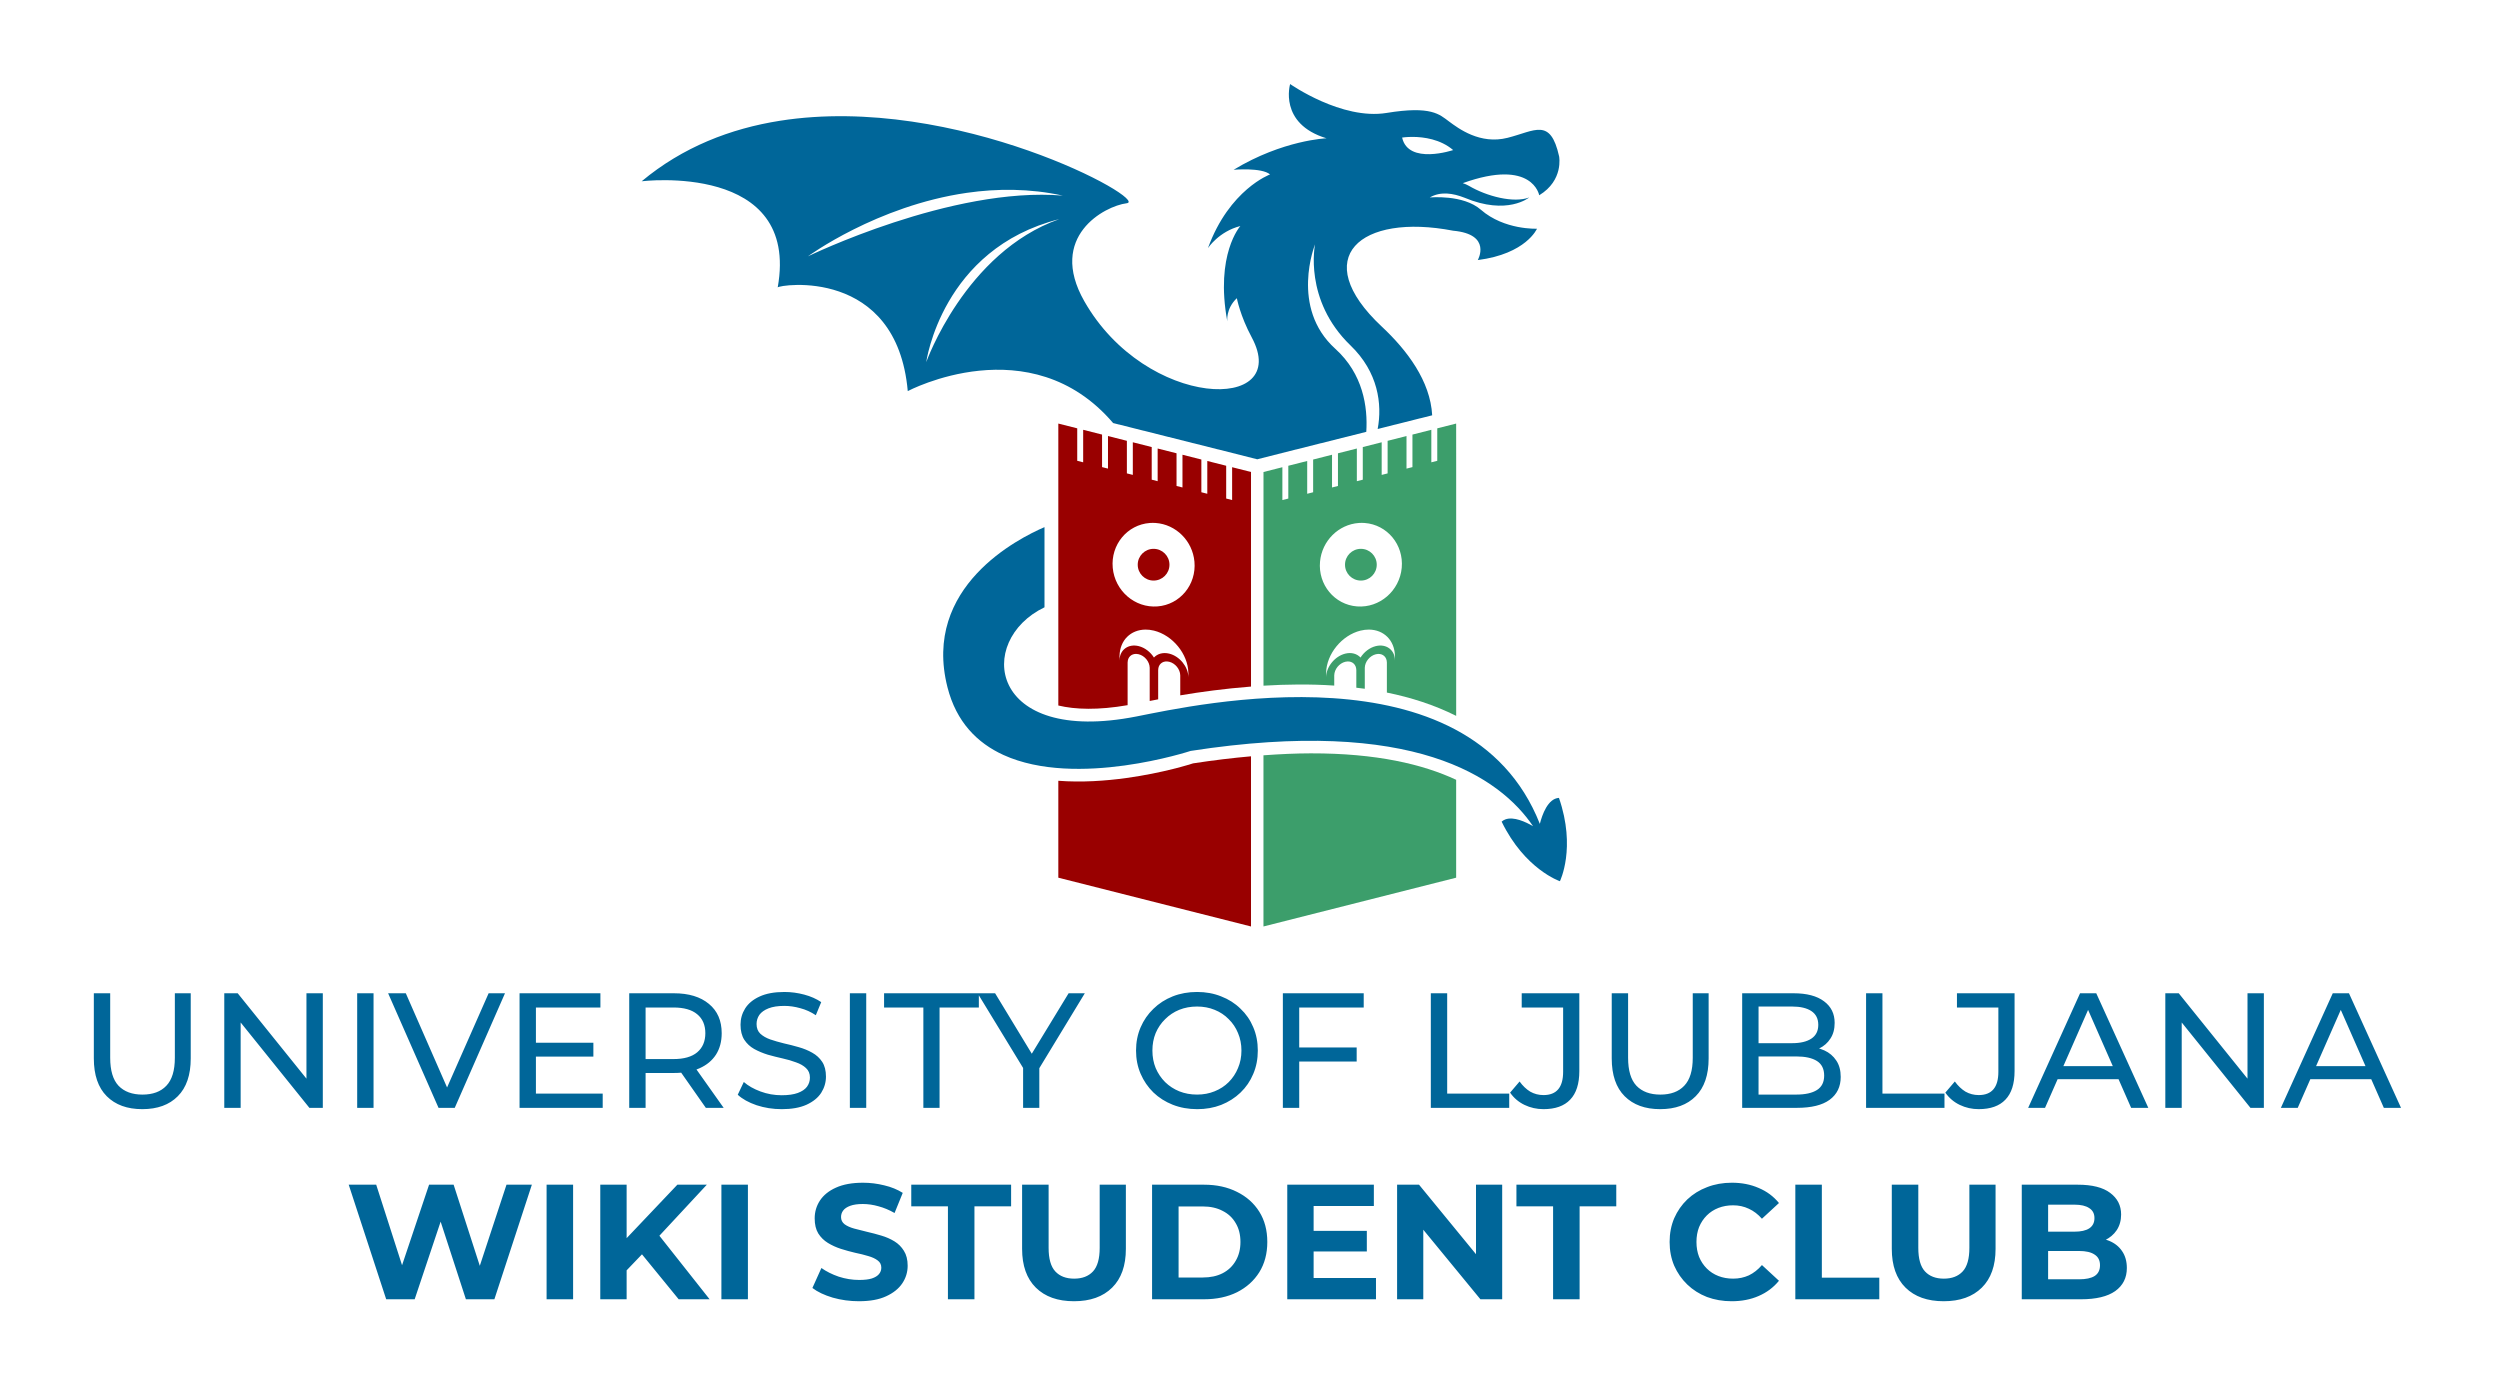
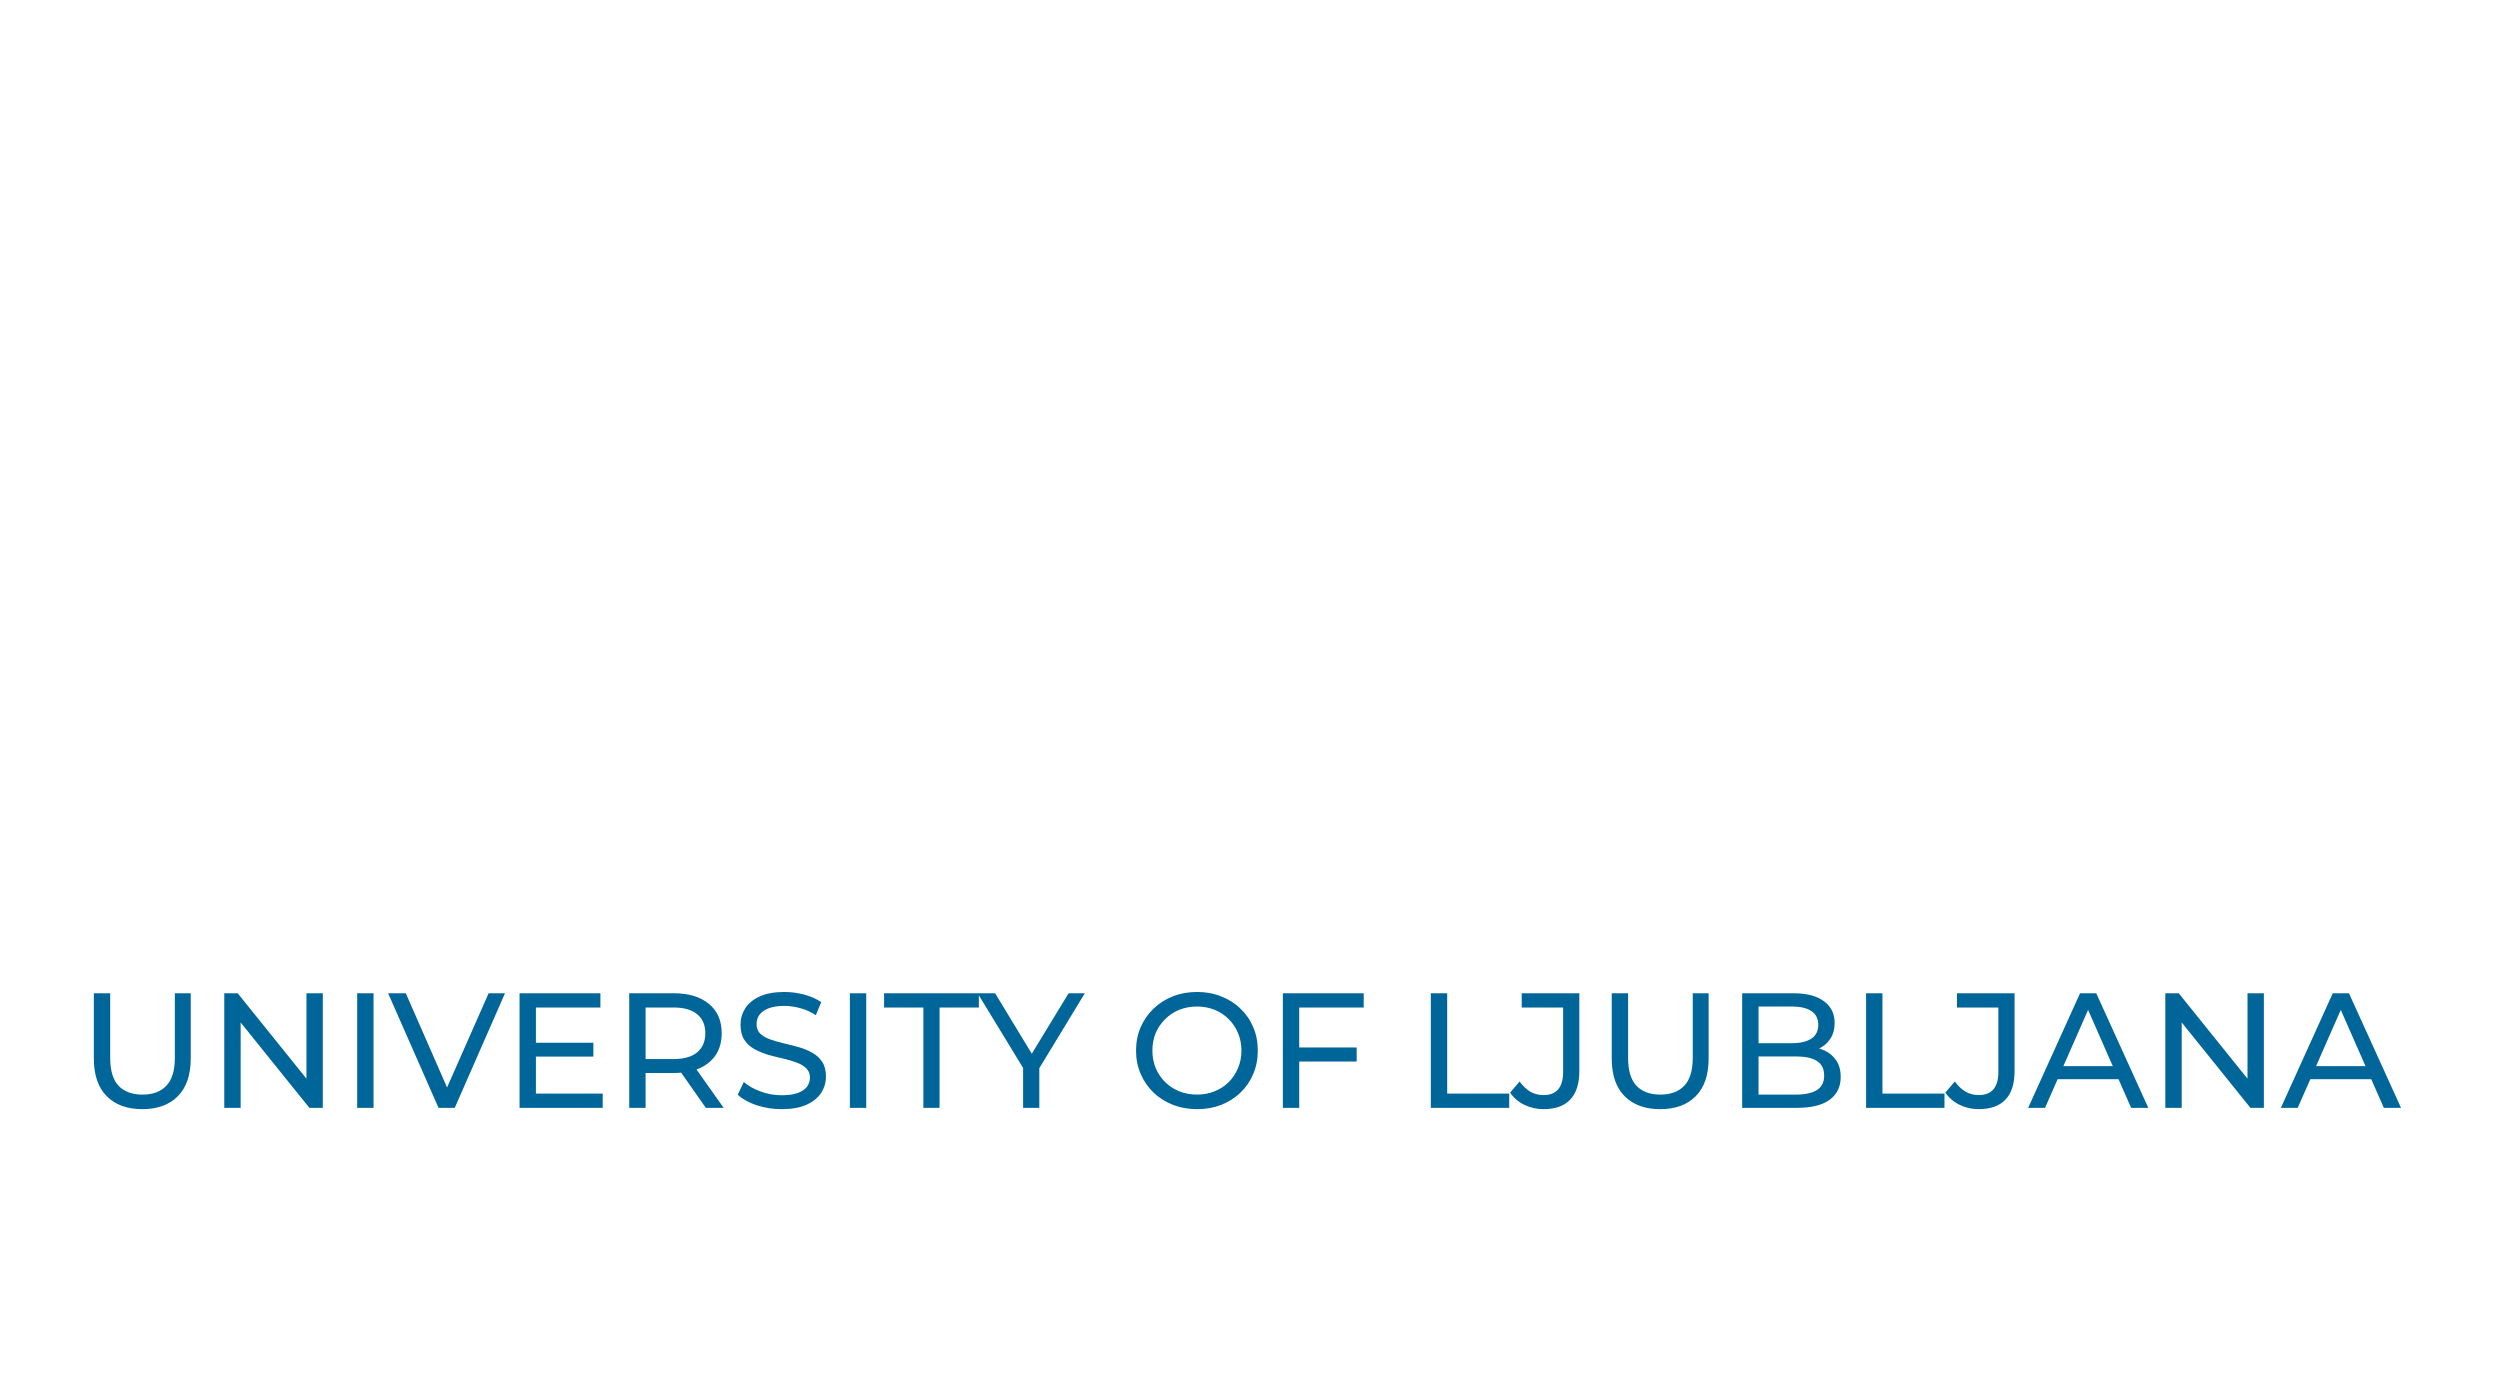
<svg xmlns="http://www.w3.org/2000/svg" xmlns:ns1="http://www.inkscape.org/namespaces/inkscape" xmlns:ns2="http://sodipodi.sourceforge.net/DTD/sodipodi-0.dtd" width="503.744mm" height="280.109mm" viewBox="0 0 503.744 280.109" version="1.1" id="svg1" xml:space="preserve" ns1:version="1.3 (0e150ed6c4, 2023-07-21)" ns2:docname="disegno-17.svg" ns1:export-filename="bozza Lubiana.png" ns1:export-xdpi="96" ns1:export-ydpi="96">
  <ns2:namedview id="namedview1" pagecolor="#ffffff" bordercolor="#000000" borderopacity="0.25" ns1:showpageshadow="2" ns1:pageopacity="0.0" ns1:pagecheckerboard="0" ns1:deskcolor="#d1d1d1" ns1:document-units="mm" ns1:zoom="0.33363701" ns1:cx="1129.9706" ns1:cy="430.10816" ns1:window-width="1920" ns1:window-height="1009" ns1:window-x="-8" ns1:window-y="-8" ns1:window-maximized="1" ns1:current-layer="g10" />
  <defs id="defs1" />
  <g ns1:label="Livello 1" ns1:groupmode="layer" id="layer1" transform="translate(301.033,131.428)">
-     <path id="path8" style="fill:#006699;fill-opacity:1;stroke-width:5.1;stroke-miterlimit:6;paint-order:markers stroke fill" d="m -41.075,-114.491 c 0,0 -2.381,7.99 7.327,10.928 0,0 -8.777,0.324 -18.712,6.345 0,0 5.65,-0.501 7.337,0.938 0,0 -8.201,3.008 -12.512,14.845 0,0 2.179,-3.341 6.53,-4.45 0,0 -5.124,5.696 -2.628,19.215 0,0 -0.351,-2.524 1.922,-4.675 0,0 0.645,3.518 3.003,7.906 8.195,15.251 -21.303,14.595 -33.757,-7.324 -7.389,-13.005 4.109,-19.149 8.544,-19.707 4.875,-0.531 -34.396,-22.224 -69.866,-16.622 -9.932,1.569 -19.565,5.278 -27.849,12.19 0,0 31.943,-3.926 27.41,21.388 0.31,-0.56 23.974,-4.182 26.206,20.893 0,0 24.69,-13.114 41.385,6.441 l 1.173,0.297 v -0.01 l 5.002,1.266 v -0.012 l 5.004,1.268 v -0.01 l 5.002,1.268 v -0.011 l 5.004,1.267 v -0.011 l 7.848,1.988 7.848,-1.988 v 0.011 l 5.002,-1.267 v 0.011 l 5.004,-1.268 v 0.01 l 4.119,-1.044 c 0.317,-5.008 -0.633,-11.662 -6.251,-16.738 -9.191,-8.304 -4.072,-21.048 -4.072,-21.048 0,0 -2.373,11.204 7.149,20.384 5.554,5.354 6.417,11.79 5.466,16.834 l 3.595,-0.91 v 0.01 l 5.002,-1.268 v 0.011 l 2.388,-0.604 c -0.362,-6.895 -5.053,-13.102 -10.132,-17.853 -14.938,-13.974 -4.299,-22.945 14.36,-19.344 7.905,0.725 4.962,5.915 4.962,5.915 9.753,-1.249 11.929,-6.32 11.929,-6.32 0.014,0.002 -6.573,0.311 -11.317,-3.828 -3.576,-3.12 -10.288,-2.463 -10.288,-2.463 2.191,-1.285 4.717,-0.846 7.002,0.047 8.629,3.638 13.027,-0.052 13.027,-0.052 -3.113,1.182 -8.507,-0.208 -12.149,-2.345 -0.368,-0.216 -0.785,-0.392 -1.232,-0.538 14.103,-5.066 15.403,2.443 15.403,2.443 4.968,-3.011 4.012,-7.837 4.012,-7.837 -1.755,-7.869 -4.845,-5.142 -10.394,-3.738 -5.549,1.404 -9.889,-1.894 -11.796,-3.301 -1.907,-1.406 -3.534,-3.194 -12.574,-1.714 -9.04,1.48 -19.434,-5.821 -19.434,-5.821 z m 24.733,10.648 c 2.167,0.014 5.54,0.446 8.12,2.653 0,0 -9.046,3.045 -10.286,-2.519 0,0 0.866,-0.142 2.166,-0.134 z m -80.43,10.672 c 3.234,0.066 6.546,0.424 9.892,1.157 -22.335,-1.896 -51.353,12.237 -51.353,12.237 0,0 13.829,-10.18 32.036,-12.798 3.035,-0.436 6.191,-0.662 9.425,-0.596 z m 9.172,5.899 c -18.958,6.701 -26.799,28.816 -26.799,28.816 0,0 3.098,-22.836 26.799,-28.816 z m 69.587,53.238 -0.635,0.161 -0.443,0.111 -1.322,0.336 -3.239,0.819 -1.763,0.448 -3.239,0.82 -0.443,0.111 -1.322,0.336 -3.236,0.818 v 0.002 l -5.004,1.266 -1.412,0.358 -0.353,0.09 -3.236,0.82 v 1.223 c 1.71,0.595 14.176,4.403 25.146,-7.132 0.186,-0.196 0.326,-0.39 0.502,-0.585 z" ns2:nodetypes="ccccccccsscsccccccccccccccccccccccscsccccccscccscscscccssscsccssccsscccccccccccccccccccsc" />
    <g id="g33" transform="translate(-150.011,46.392)">
      <g id="g30">
        <g id="g23" transform="translate(0,-6.542)">
-           <path id="path16" style="fill:#990000;fill-opacity:1;stroke-width:0.072;stroke-linejoin:round;stroke-miterlimit:6;paint-order:markers stroke fill" d="m 62.227,-85.932 v 6.542 1.788 48.48 c 3.398,0.82 8.025,0.965 13.962,-0.068 v -8.586 -0.041 l 0.005,-0.003 c 0.021,-1.061 0.772,-1.744 1.777,-1.698 0.143,0.007 0.292,0.028 0.444,0.066 1.22,0.301 2.199,1.502 2.224,2.727 v 0.045 6.647 c 0.575,-0.114 1.044,-0.207 1.707,-0.334 v -5.892 -0.041 l 0.005,-0.004 c 0.021,-1.061 0.772,-1.743 1.776,-1.698 0.143,0.006 0.292,0.028 0.444,0.065 1.22,0.301 2.199,1.502 2.224,2.727 7e-4,8e-4 0.002,7.72e-4 0.002,0.002 v 0.044 3.993 c 4.048,-0.685 8.909,-1.348 14.255,-1.769 v -34.907 -8.33 l -3.806,-0.964 v 6.618 l -1.196,-0.303 v -6.607 l -3.806,-0.964 v 6.607 l -1.196,-0.303 v -6.596 l -3.806,-0.964 v 6.596 l -1.196,-0.303 v -6.585 l -3.806,-0.964 v 6.586 l -1.196,-0.303 v -6.575 l -3.807,-0.964 v 6.575 l -1.196,-0.303 v -6.564 l -3.806,-0.964 v 6.564 l -1.196,-0.303 v -6.554 l -3.806,-0.964 v 6.553 l -1.196,-0.303 v -6.543 z m 19.605,20.031 c 4.106,0.289 7.44,3.606 7.823,7.787 0.426,4.642 -2.914,8.685 -7.46,9.028 -4.546,0.344 -8.577,-3.141 -9.003,-7.784 -0.426,-4.642 2.914,-8.684 7.46,-9.028 0.392,-0.03 0.786,-0.031 1.179,-0.003 z m -0.408,5.212 c -1.765,1.04e-4 -3.197,1.431 -3.197,3.197 -1.82e-4,1.766 1.431,3.197 3.197,3.197 1.766,1.81e-4 3.197,-1.431 3.197,-3.197 -1.04e-4,-1.766 -1.432,-3.197 -3.197,-3.197 z m -1.641,16.271 c 0.547,-0.005 1.12,0.062 1.71,0.207 3.778,0.932 6.862,4.714 6.938,8.511 l 0.004,0.001 v 0.14 0.738 c -5e-4,-0.006 -0.003,-0.012 -0.004,-0.019 l 0.002,0.002 c -0.042,-2.103 -1.768,-4.219 -3.861,-4.735 l -0.002,-5.17e-4 c -1.253,-0.307 -2.37,0.027 -3.076,0.789 -0.707,-1.111 -1.825,-1.996 -3.079,-2.305 l -0.002,-5.17e-4 c -2.092,-0.513 -3.814,0.754 -3.856,2.834 l 10e-4,-10e-4 c -0.002,0.005 -0.005,0.011 -0.006,0.016 v -0.738 -0.14 l 0.01,0.002 c 0.064,-3.169 2.266,-5.275 5.221,-5.3 z m 21.269,25.533 c -3.66,0.328 -7.526,0.784 -11.67,1.423 -0.435,0.141 -5.945,1.917 -13.466,2.955 -4.179,0.577 -8.927,0.913 -13.689,0.554 V 5.573 l 38.826,9.832 z" ns2:nodetypes="ccccccccsccccccccscccccccccccccccccccccccccccccccccccccccccsccccccsccccccccccccccccccsccscccc" />
-         </g>
+           </g>
      </g>
      <g id="g32" transform="matrix(-1,0,0,1,204.615,0)">
        <g id="g31" transform="translate(0,-6.542)">
-           <path id="path30" style="fill:#3c9e6b;fill-opacity:1;stroke-width:0.072;stroke-linejoin:round;stroke-miterlimit:6;paint-order:markers stroke fill" d="m 62.226,-85.932 3.806,0.964 v 6.543 l 1.196,0.303 v -6.553 l 3.806,0.964 v 6.554 l 1.196,0.303 v -6.564 l 3.806,0.964 v 6.564 l 1.196,0.303 v -6.575 l 3.807,0.964 v 6.575 l 1.196,0.303 v -6.586 l 3.806,0.964 v 6.585 l 1.196,0.303 v -6.596 l 3.806,0.964 v 6.596 l 1.196,0.303 v -6.607 l 3.806,0.964 v 6.607 l 1.196,0.303 v -6.618 l 3.806,0.964 v 8.33 34.726 c -4.567,-0.274 -9.373,-0.349 -14.249,-0.02 -0.002,1.51e-4 -0.004,3.66e-4 -0.007,5.17e-4 v -2.024 -0.044 c -5.86e-4,-7.29e-4 -0.001,-0.001 -0.002,-0.002 -0.025,-1.226 -1.003,-2.426 -2.223,-2.727 -0.152,-0.037 -0.301,-0.059 -0.444,-0.065 v 5.17e-4 c -1.004,-0.045 -1.755,0.637 -1.776,1.698 l -0.005,0.004 v 0.041 3.547 c -0.569,0.067 -1.139,0.133 -1.707,0.213 v -4.181 -0.045 c -0.025,-1.226 -1.004,-2.427 -2.224,-2.727 -0.152,-0.037 -0.301,-0.059 -0.444,-0.066 -1.004,-0.046 -1.755,0.637 -1.777,1.698 l -0.004,0.003 v 0.041 6.043 c -4.841,0.982 -9.565,2.492 -13.963,4.696 v -50.565 -1.788 z m 19.605,20.031 c -0.393,-0.028 -0.787,-0.027 -1.179,0.003 -4.546,0.344 -7.886,4.386 -7.46,9.028 0.426,4.643 4.456,8.128 9.003,7.784 4.546,-0.344 7.886,-4.386 7.46,-9.028 -0.384,-4.18 -3.717,-7.498 -7.823,-7.787 z m -0.408,5.212 c 1.766,-1.82e-4 3.197,1.431 3.197,3.197 1.82e-4,1.766 -1.431,3.197 -3.197,3.197 -1.766,-1.04e-4 -3.197,-1.432 -3.197,-3.197 1.04e-4,-1.765 1.431,-3.197 3.197,-3.197 z m -1.641,16.271 v 5.17e-4 c -2.955,0.025 -5.157,2.131 -5.221,5.3 l -0.01,-0.002 v 0.14 0.738 c 0.002,-0.005 0.004,-0.01 0.005,-0.015 0.042,-2.081 1.764,-3.347 3.856,-2.834 l 0.002,5.17e-4 c 1.254,0.309 2.373,1.195 3.079,2.305 0.706,-0.762 1.825,-1.102 3.076,-0.789 l 0.002,5.17e-4 c 2.091,0.523 3.819,2.632 3.861,4.735 l -0.002,-0.002 c 7.06e-4,0.006 0.003,0.012 0.003,0.019 v -0.738 -0.14 l -0.003,-0.001 c -0.076,-3.796 -3.159,-7.579 -6.938,-8.511 h -5.17e-4 c -0.59,-0.145 -1.163,-0.211 -1.71,-0.207 z m 11.699,24.937 c 2.977,0.005 6.189,0.148 9.571,0.396 V 15.405 L 62.226,5.573 V -14.15 c 6.68,-3.119 16.022,-5.353 29.255,-5.33 z" ns2:nodetypes="ccccccccccccccccccccccccccccccccscccccccccccccccsccccccccsccccscccccccccccccccsscccccccccsccccs" />
-         </g>
+           </g>
      </g>
    </g>
    <g id="g10" transform="matrix(1.366,0,0,1.366,-2.381,-14.559)">
      <path style="font-weight:500;font-size:24.144px;line-height:24.488px;font-family:Montserrat;-inkscape-font-specification:'Montserrat Medium';text-align:center;letter-spacing:0px;word-spacing:0px;text-anchor:middle;fill:#006699;stroke-width:34.973;stroke-linejoin:round;stroke-miterlimit:6;stroke-dasharray:17.486, 17.486;paint-order:markers stroke fill" d="m -197.645,78.055 q -3.332,0 -5.239,-1.907 -1.907,-1.907 -1.907,-5.577 v -9.609 h 2.414 v 9.513 q 0,2.825 1.231,4.129 1.256,1.304 3.525,1.304 2.294,0 3.525,-1.304 1.256,-1.304 1.256,-4.129 v -9.513 h 2.342 v 9.609 q 0,3.67 -1.907,5.577 -1.883,1.907 -5.239,1.907 z m 12.096,-0.193 v -16.901 h 1.98 l 11.179,13.883 h -1.038 V 60.961 h 2.414 v 16.901 h -1.98 L -184.172,63.979 h 1.038 v 13.883 z m 19.605,0 v -16.901 h 2.414 v 16.901 z m 12,0 -7.436,-16.901 h 2.608 l 6.833,15.597 h -1.497 l 6.881,-15.597 h 2.414 l -7.412,16.901 z m 11.951,0 v -16.901 h 11.927 v 2.101 h -9.513 v 12.7 h 9.851 v 2.101 z m 2.197,-7.557 v -2.052 h 8.692 v 2.052 z m 13.98,7.557 v -16.901 h 6.591 q 3.284,0 5.167,1.569 1.883,1.545 1.883,4.322 0,1.835 -0.845,3.163 -0.845,1.304 -2.414,2.004 -1.569,0.7 -3.791,0.7 h -5.263 l 1.086,-1.111 v 6.253 z m 11.3,0 -4.298,-6.133 h 2.583 l 4.346,6.133 z m -8.885,-6.012 -1.086,-1.183 h 5.191 q 2.318,0 3.501,-0.99 1.207,-1.014 1.207,-2.825 0,-1.811 -1.207,-2.801 -1.183,-0.99 -3.501,-0.99 h -5.191 l 1.086,-1.207 z m 20.064,6.205 q -1.932,0 -3.694,-0.579 -1.763,-0.604 -2.777,-1.545 l 0.893,-1.883 q 0.966,0.845 2.463,1.4 1.497,0.555 3.115,0.555 1.473,0 2.39,-0.338 0.917,-0.338 1.352,-0.917 0.435,-0.604 0.435,-1.352 0,-0.869 -0.579,-1.4 -0.555,-0.531 -1.473,-0.845 -0.893,-0.338 -1.98,-0.579 -1.086,-0.241 -2.197,-0.555 -1.086,-0.338 -2.004,-0.845 -0.893,-0.507 -1.449,-1.352 -0.555,-0.869 -0.555,-2.221 0,-1.304 0.676,-2.39 0.7,-1.111 2.125,-1.763 1.449,-0.676 3.67,-0.676 1.473,0 2.921,0.386 1.449,0.386 2.511,1.111 l -0.797,1.932 q -1.086,-0.724 -2.294,-1.038 -1.207,-0.338 -2.342,-0.338 -1.425,0 -2.342,0.362 -0.917,0.362 -1.352,0.966 -0.41,0.604 -0.41,1.352 0,0.893 0.555,1.425 0.579,0.531 1.473,0.845 0.917,0.314 2.004,0.579 1.086,0.241 2.173,0.555 1.111,0.314 2.004,0.821 0.917,0.507 1.473,1.352 0.555,0.845 0.555,2.173 0,1.28 -0.7,2.39 -0.7,1.086 -2.173,1.763 -1.449,0.652 -3.67,0.652 z m 10.068,-0.193 v -16.901 h 2.414 v 16.901 z m 10.841,0 V 63.062 h -5.795 v -2.101 h 13.98 v 2.101 h -5.795 v 14.8 z m 14.713,0 V 71.391 l 0.555,1.497 -7.267,-11.927 h 2.583 l 6.109,10.068 h -1.4 l 6.133,-10.068 h 2.39 l -7.243,11.927 0.531,-1.497 v 6.471 z m 25.665,0.193 q -1.932,0 -3.598,-0.652 -1.642,-0.652 -2.849,-1.811 -1.207,-1.183 -1.883,-2.752 -0.676,-1.569 -0.676,-3.428 0,-1.859 0.676,-3.428 0.676,-1.569 1.883,-2.728 1.207,-1.183 2.849,-1.835 1.642,-0.652 3.598,-0.652 1.932,0 3.549,0.652 1.642,0.628 2.849,1.811 1.231,1.159 1.883,2.728 0.676,1.569 0.676,3.453 0,1.883 -0.676,3.453 -0.652,1.569 -1.883,2.752 -1.207,1.159 -2.849,1.811 -1.618,0.628 -3.549,0.628 z m 0,-2.149 q 1.4,0 2.583,-0.483 1.207,-0.483 2.076,-1.352 0.893,-0.893 1.376,-2.076 0.507,-1.183 0.507,-2.583 0,-1.4 -0.507,-2.583 -0.483,-1.183 -1.376,-2.052 -0.869,-0.893 -2.076,-1.376 -1.183,-0.483 -2.583,-0.483 -1.425,0 -2.632,0.483 -1.183,0.483 -2.076,1.376 -0.893,0.869 -1.4,2.052 -0.483,1.183 -0.483,2.583 0,1.4 0.483,2.583 0.507,1.183 1.4,2.076 0.893,0.869 2.076,1.352 1.207,0.483 2.632,0.483 z m 12.652,1.956 v -16.901 h 11.927 v 2.101 h -9.513 v 14.8 z m 2.173,-6.833 v -2.076 h 8.716 v 2.076 z m 19.653,6.833 v -16.901 h 2.414 v 14.8 h 9.151 v 2.101 z m 16.617,0.193 q -1.497,0 -2.801,-0.628 Q 4.941,76.8 4.12,75.617 L 5.521,73.975 q 0.7,0.966 1.569,1.497 0.893,0.507 1.956,0.507 2.897,0 2.897,-3.428 v -9.489 H 5.834 V 60.961 H 14.333 v 11.469 q 0,2.825 -1.352,4.225 -1.328,1.4 -3.936,1.4 z m 17.215,0 q -3.332,0 -5.239,-1.907 -1.907,-1.907 -1.907,-5.577 v -9.609 h 2.414 v 9.513 q 0,2.825 1.231,4.129 1.256,1.304 3.525,1.304 2.294,0 3.525,-1.304 1.256,-1.304 1.256,-4.129 v -9.513 h 2.342 v 9.609 q 0,3.67 -1.907,5.577 -1.883,1.907 -5.239,1.907 z m 12.096,-0.193 v -16.901 h 7.581 q 2.921,0 4.491,1.183 1.569,1.159 1.569,3.187 0,1.376 -0.628,2.318 -0.604,0.942 -1.642,1.449 -1.038,0.507 -2.245,0.507 l 0.435,-0.724 q 1.449,0 2.559,0.507 1.111,0.507 1.763,1.497 0.652,0.966 0.652,2.414 0,2.173 -1.642,3.38 -1.618,1.183 -4.829,1.183 z m 2.414,-1.956 h 5.553 q 2.004,0 3.066,-0.676 1.062,-0.676 1.062,-2.125 0,-1.473 -1.062,-2.149 -1.062,-0.676 -3.066,-0.676 h -5.77 v -1.956 h 5.167 q 1.835,0 2.849,-0.676 1.014,-0.676 1.014,-2.028 0,-1.352 -1.014,-2.028 Q 47.556,62.917 45.721,62.917 h -4.95 z m 15.863,1.956 v -16.901 h 2.414 v 14.8 h 9.151 v 2.101 z m 16.617,0.193 q -1.497,0 -2.801,-0.628 -1.304,-0.628 -2.125,-1.811 l 1.4,-1.642 q 0.7,0.966 1.569,1.497 0.893,0.507 1.956,0.507 2.897,0 2.897,-3.428 v -9.489 h -6.109 v -2.101 h 8.499 v 11.469 q 0,2.825 -1.352,4.225 -1.328,1.4 -3.936,1.4 z m 7.292,-0.193 7.654,-16.901 h 2.39 l 7.678,16.901 H 95.729 L 88.896,62.313 h 0.966 l -6.833,15.549 z m 3.259,-4.225 0.652,-1.932 h 9.513 l 0.7,1.932 z m 16.973,4.225 v -16.901 h 1.98 l 11.179,13.883 h -1.038 V 60.961 h 2.414 v 16.901 h -1.98 L 102.152,63.979 h 1.038 v 13.883 z m 17.046,0 7.654,-16.901 h 2.39 l 7.678,16.901 h -2.535 l -6.833,-15.549 h 0.966 l -6.833,15.549 z m 3.259,-4.225 0.652,-1.932 h 9.513 l 0.7,1.932 z" id="text3" aria-label="UNIVERSITY OF LJUBLJANA" />
-       <path style="font-weight:bold;font-size:24.144px;line-height:24.488px;font-family:Montserrat;-inkscape-font-specification:'Montserrat Bold';text-align:center;letter-spacing:0px;word-spacing:0px;text-anchor:middle;fill:#006699;stroke-width:34.973;stroke-linejoin:round;stroke-miterlimit:6;stroke-dasharray:17.486, 17.486;paint-order:markers stroke fill" d="m -161.666,106.099 -5.529,-16.901 h 4.056 l 4.805,14.969 h -2.028 l 5.022,-14.969 h 3.622 l 4.829,14.969 h -1.956 l 4.925,-14.969 h 3.742 l -5.529,16.901 h -4.201 l -4.274,-13.135 h 1.111 l -4.394,13.135 z m 23.661,0 V 89.198 h 3.911 v 16.901 z m 11.42,-3.863 -0.217,-4.515 8.088,-8.523 h 4.346 l -7.292,7.847 -2.173,2.318 z m -3.501,3.863 V 89.198 h 3.887 v 16.901 z m 11.565,0 -6.012,-7.364 2.559,-2.777 8.016,10.141 z m 6.302,0 V 89.198 h 3.911 v 16.901 z m 20.305,0.29 q -2.028,0 -3.887,-0.531 -1.859,-0.555 -2.994,-1.425 l 1.328,-2.946 q 1.086,0.773 2.559,1.28 1.497,0.483 3.018,0.483 1.159,0 1.859,-0.217 0.724,-0.241 1.062,-0.652 0.338,-0.41 0.338,-0.942 0,-0.676 -0.531,-1.062 -0.531,-0.41 -1.4,-0.652 -0.869,-0.266 -1.932,-0.483 -1.038,-0.241 -2.101,-0.579 -1.038,-0.338 -1.907,-0.869 -0.869,-0.531 -1.425,-1.4 -0.531,-0.869 -0.531,-2.221 0,-1.449 0.773,-2.632 0.797,-1.207 2.366,-1.907 1.594,-0.724 3.984,-0.724 1.594,0 3.139,0.386 1.545,0.362 2.728,1.111 l -1.207,2.97 q -1.183,-0.676 -2.366,-0.99 -1.183,-0.338 -2.318,-0.338 -1.135,0 -1.859,0.266 -0.724,0.266 -1.038,0.7 -0.314,0.41 -0.314,0.966 0,0.652 0.531,1.062 0.531,0.386 1.4,0.628 0.869,0.241 1.907,0.483 1.062,0.241 2.101,0.555 1.062,0.314 1.932,0.845 0.869,0.531 1.4,1.4 0.555,0.869 0.555,2.197 0,1.425 -0.797,2.608 -0.797,1.183 -2.39,1.907 -1.569,0.724 -3.984,0.724 z m 13.11,-0.29 V 92.385 h -5.408 v -3.187 h 14.728 v 3.187 h -5.408 v 13.714 z m 18.596,0.29 q -3.598,0 -5.626,-2.004 -2.028,-2.004 -2.028,-5.722 v -9.465 h 3.911 v 9.32 q 0,2.414 0.99,3.477 0.99,1.062 2.777,1.062 1.787,0 2.777,-1.062 0.99,-1.062 0.99,-3.477 v -9.32 h 3.863 v 9.465 q 0,3.718 -2.028,5.722 -2.028,2.004 -5.626,2.004 z m 11.517,-0.29 V 89.198 h 7.678 q 2.752,0 4.853,1.062 2.101,1.038 3.284,2.921 1.183,1.883 1.183,4.467 0,2.559 -1.183,4.467 -1.183,1.883 -3.284,2.946 -2.101,1.038 -4.853,1.038 z m 3.911,-3.211 h 3.573 q 1.69,0 2.921,-0.628 1.256,-0.652 1.932,-1.835 0.7,-1.183 0.7,-2.777 0,-1.618 -0.7,-2.777 -0.676,-1.183 -1.932,-1.811 -1.231,-0.652 -2.921,-0.652 h -3.573 z m 16.032,3.211 V 89.198 h 12.772 v 3.139 h -8.885 v 10.623 h 9.199 v 3.139 z m 3.598,-7.05 V 96.006 h 8.137 v 3.042 z m 12.603,7.05 V 89.198 h 3.235 L 0.661,101.366 H -0.909 V 89.198 H 2.954 V 106.099 H -0.257 L -10.253,93.93 h 1.569 v 12.169 z m 23.01,0 V 92.385 H 5.055 v -3.187 h 14.728 v 3.187 h -5.408 v 13.714 z m 26.341,0.29 q -1.956,0 -3.646,-0.628 -1.666,-0.652 -2.897,-1.835 -1.231,-1.183 -1.932,-2.777 -0.676,-1.594 -0.676,-3.501 0,-1.907 0.676,-3.501 0.7,-1.594 1.932,-2.777 1.256,-1.183 2.921,-1.811 1.666,-0.652 3.646,-0.652 2.197,0 3.96,0.773 1.787,0.748 2.994,2.221 l -2.511,2.318 q -0.869,-0.99 -1.932,-1.473 -1.062,-0.507 -2.318,-0.507 -1.183,0 -2.173,0.386 -0.99,0.386 -1.714,1.111 -0.724,0.724 -1.135,1.714 -0.386,0.99 -0.386,2.197 0,1.207 0.386,2.197 0.41,0.99 1.135,1.714 0.724,0.724 1.714,1.111 0.99,0.386 2.173,0.386 1.256,0 2.318,-0.483 1.062,-0.507 1.932,-1.521 l 2.511,2.318 q -1.207,1.473 -2.994,2.245 -1.763,0.773 -3.984,0.773 z m 9.392,-0.29 V 89.198 h 3.911 V 102.912 h 8.475 v 3.187 z m 21.884,0.29 q -3.598,0 -5.626,-2.004 -2.028,-2.004 -2.028,-5.722 v -9.465 h 3.911 v 9.32 q 0,2.414 0.99,3.477 0.99,1.062 2.777,1.062 1.787,0 2.777,-1.062 0.99,-1.062 0.99,-3.477 v -9.32 h 3.863 v 9.465 q 0,3.718 -2.028,5.722 -2.028,2.004 -5.626,2.004 z m 11.517,-0.29 V 89.198 h 8.257 q 3.187,0 4.781,1.207 1.618,1.207 1.618,3.187 0,1.328 -0.652,2.318 -0.652,0.966 -1.787,1.497 -1.135,0.531 -2.608,0.531 l 0.459,-0.99 q 1.594,0 2.825,0.531 1.231,0.507 1.907,1.521 0.7,1.014 0.7,2.487 0,2.173 -1.714,3.404 -1.714,1.207 -5.046,1.207 z m 3.887,-2.946 h 4.563 q 1.521,0 2.294,-0.483 0.797,-0.507 0.797,-1.594 0,-1.062 -0.797,-1.569 -0.773,-0.531 -2.294,-0.531 H 83.195 v -2.849 h 4.177 q 1.425,0 2.173,-0.483 0.773,-0.507 0.773,-1.521 0,-0.99 -0.773,-1.473 -0.748,-0.507 -2.173,-0.507 h -3.887 z" id="text4" aria-label="WIKI STUDENT CLUB" />
    </g>
    <g id="path13">
-       <path style="color:#000000;fill:#006699;stroke-miterlimit:6;-inkscape-stroke:none;paint-order:markers stroke fill" d="m -90.57,-25.214 c -5.17,2.236 -24.712,11.973 -19.549,32.266 1.786,7.019 6.011,11.237 11.272,13.641 14.777,6.75 37.724,-0.813 37.724,-0.813 44.945,-6.956 62.303,5.315 68.997,15.169 -1.423,-0.831 -3.908,-2.018 -5.612,-1.358 -0.26,0.101 -0.501,0.244 -0.718,0.438 4.674,9.625 11.741,12.006 11.741,12.006 0,0 3.311,-6.682 -0.193,-16.792 -2.244,0.124 -3.388,3.424 -3.851,5.239 C -5.101,-1.784 -60.283,10.624 -72.058,12.941 -101.867,18.805 -104.547,-2.34 -90.57,-9.06 Z" id="path38" />
-     </g>
+       </g>
    <g id="g29" transform="matrix(0.944,0,0,0.944,3.143,-1.771)" />
    <g id="path34" />
  </g>
</svg>